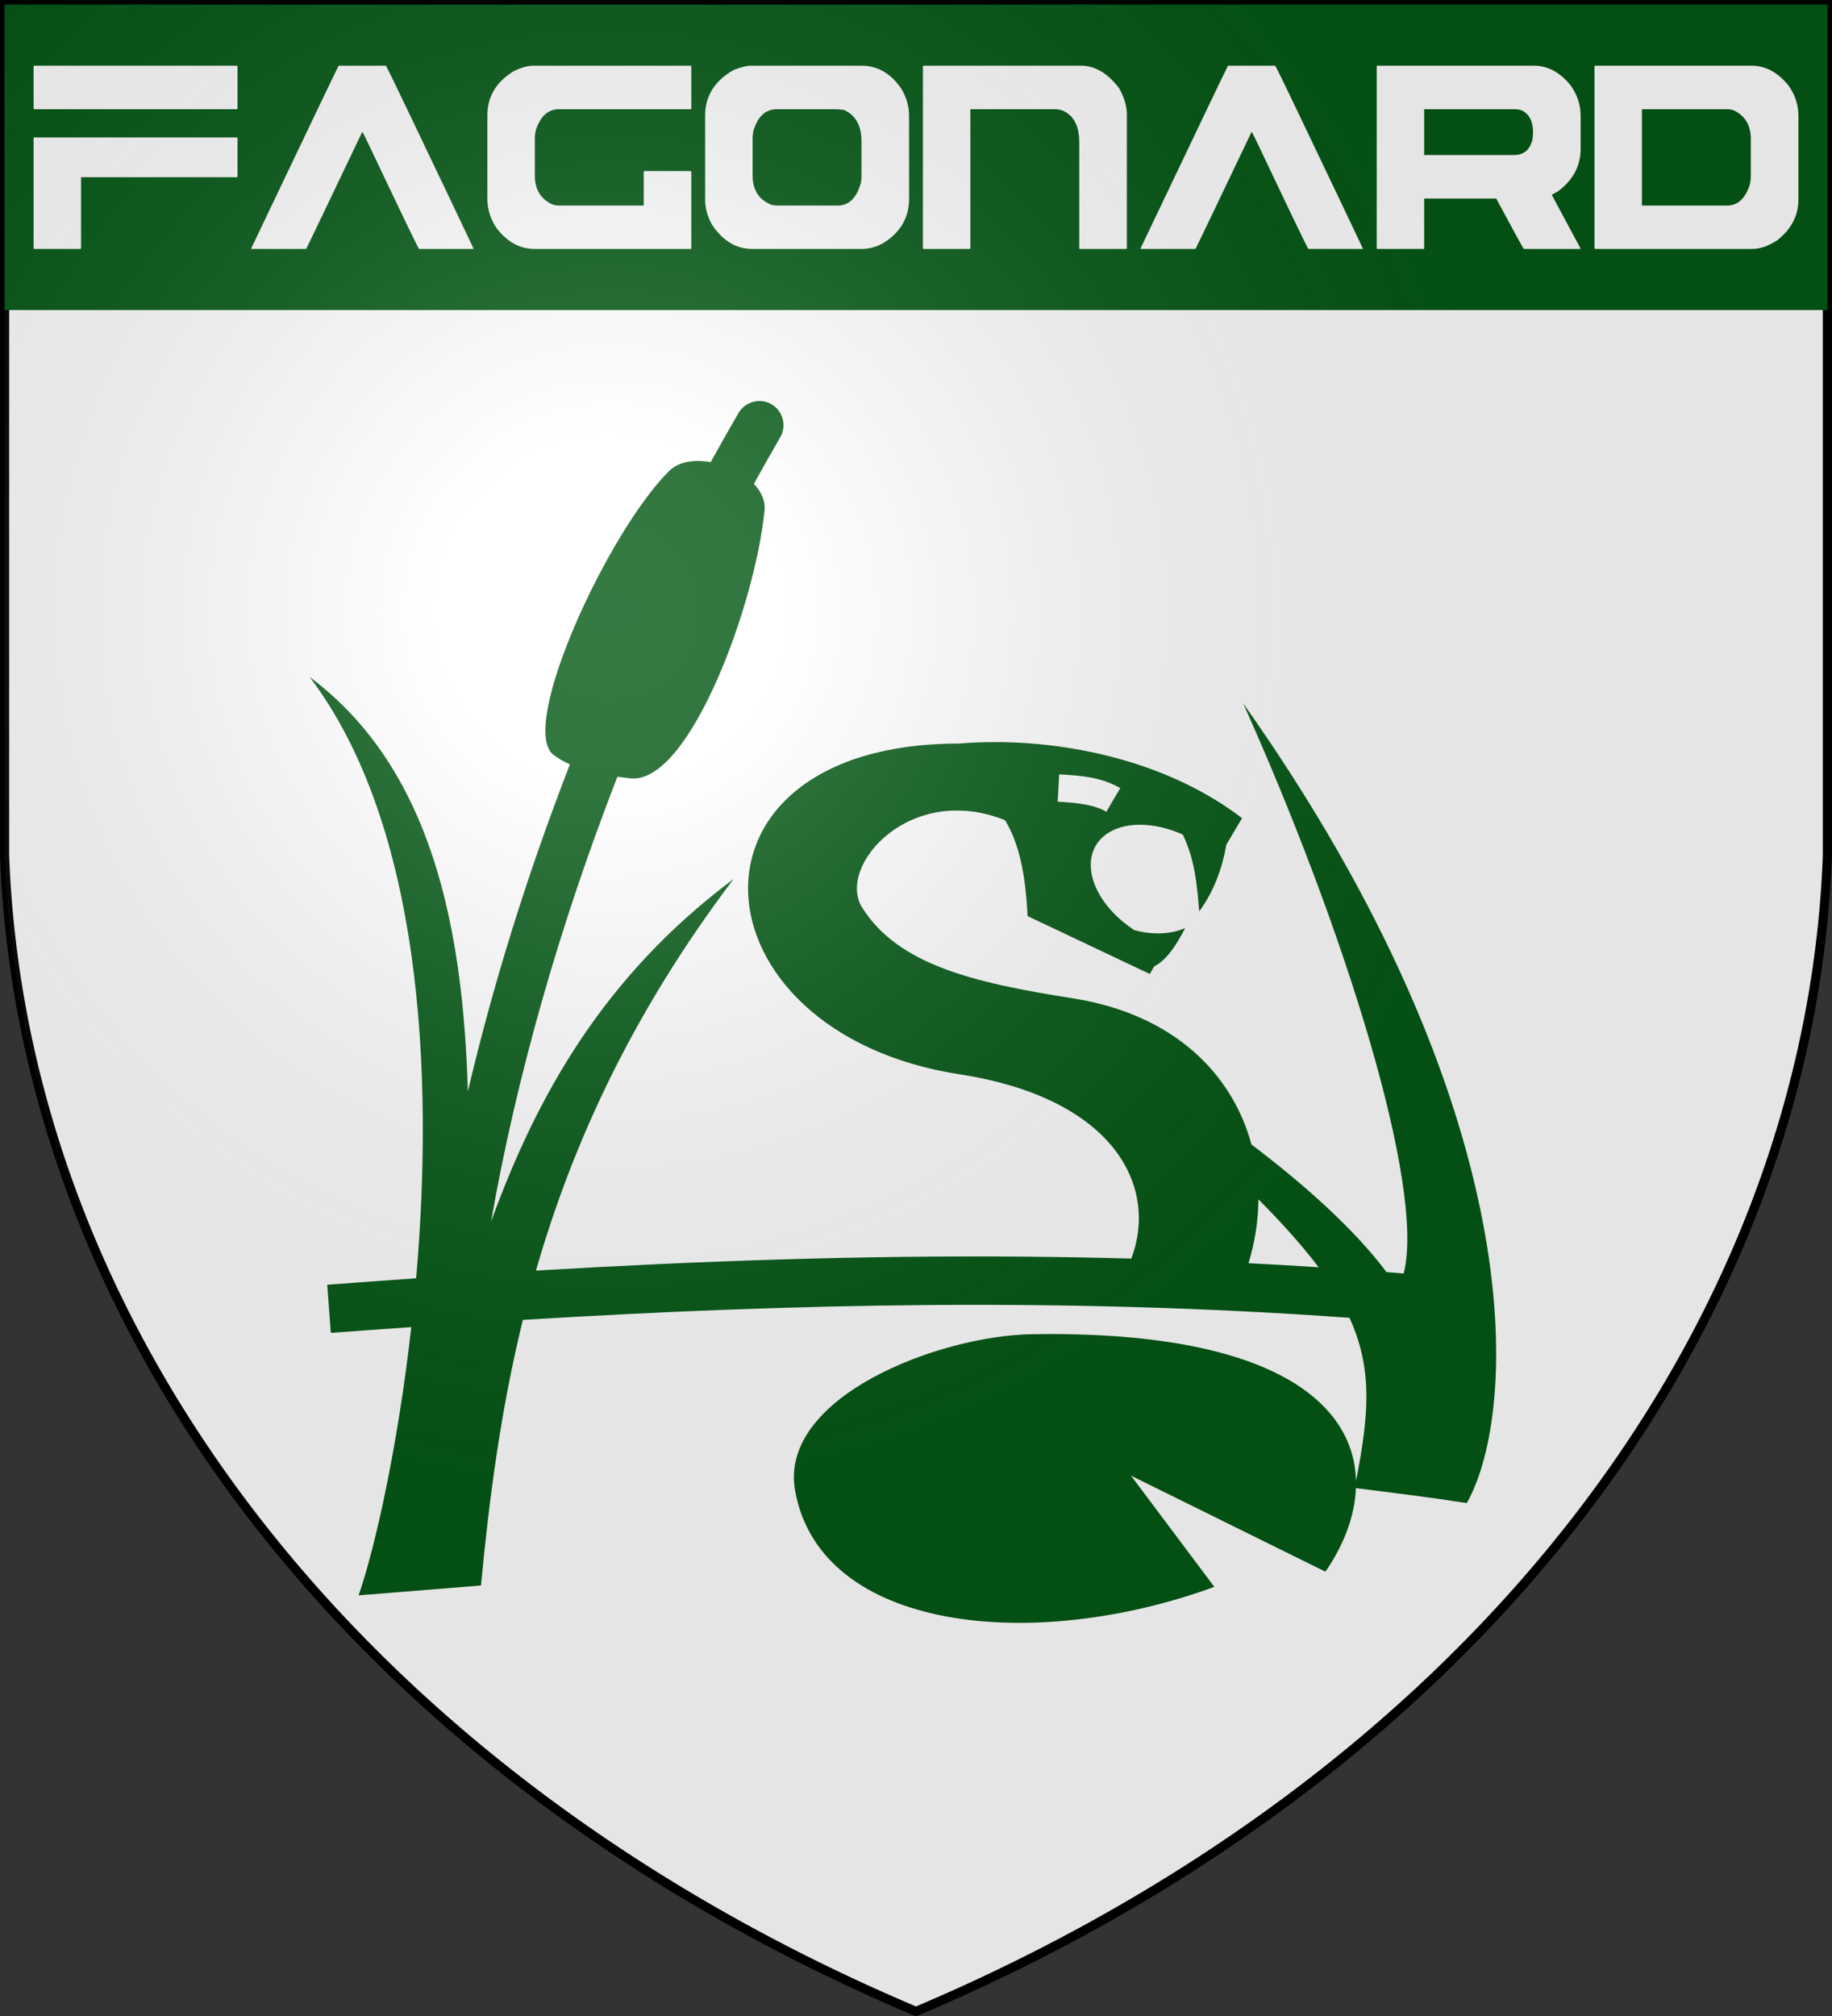
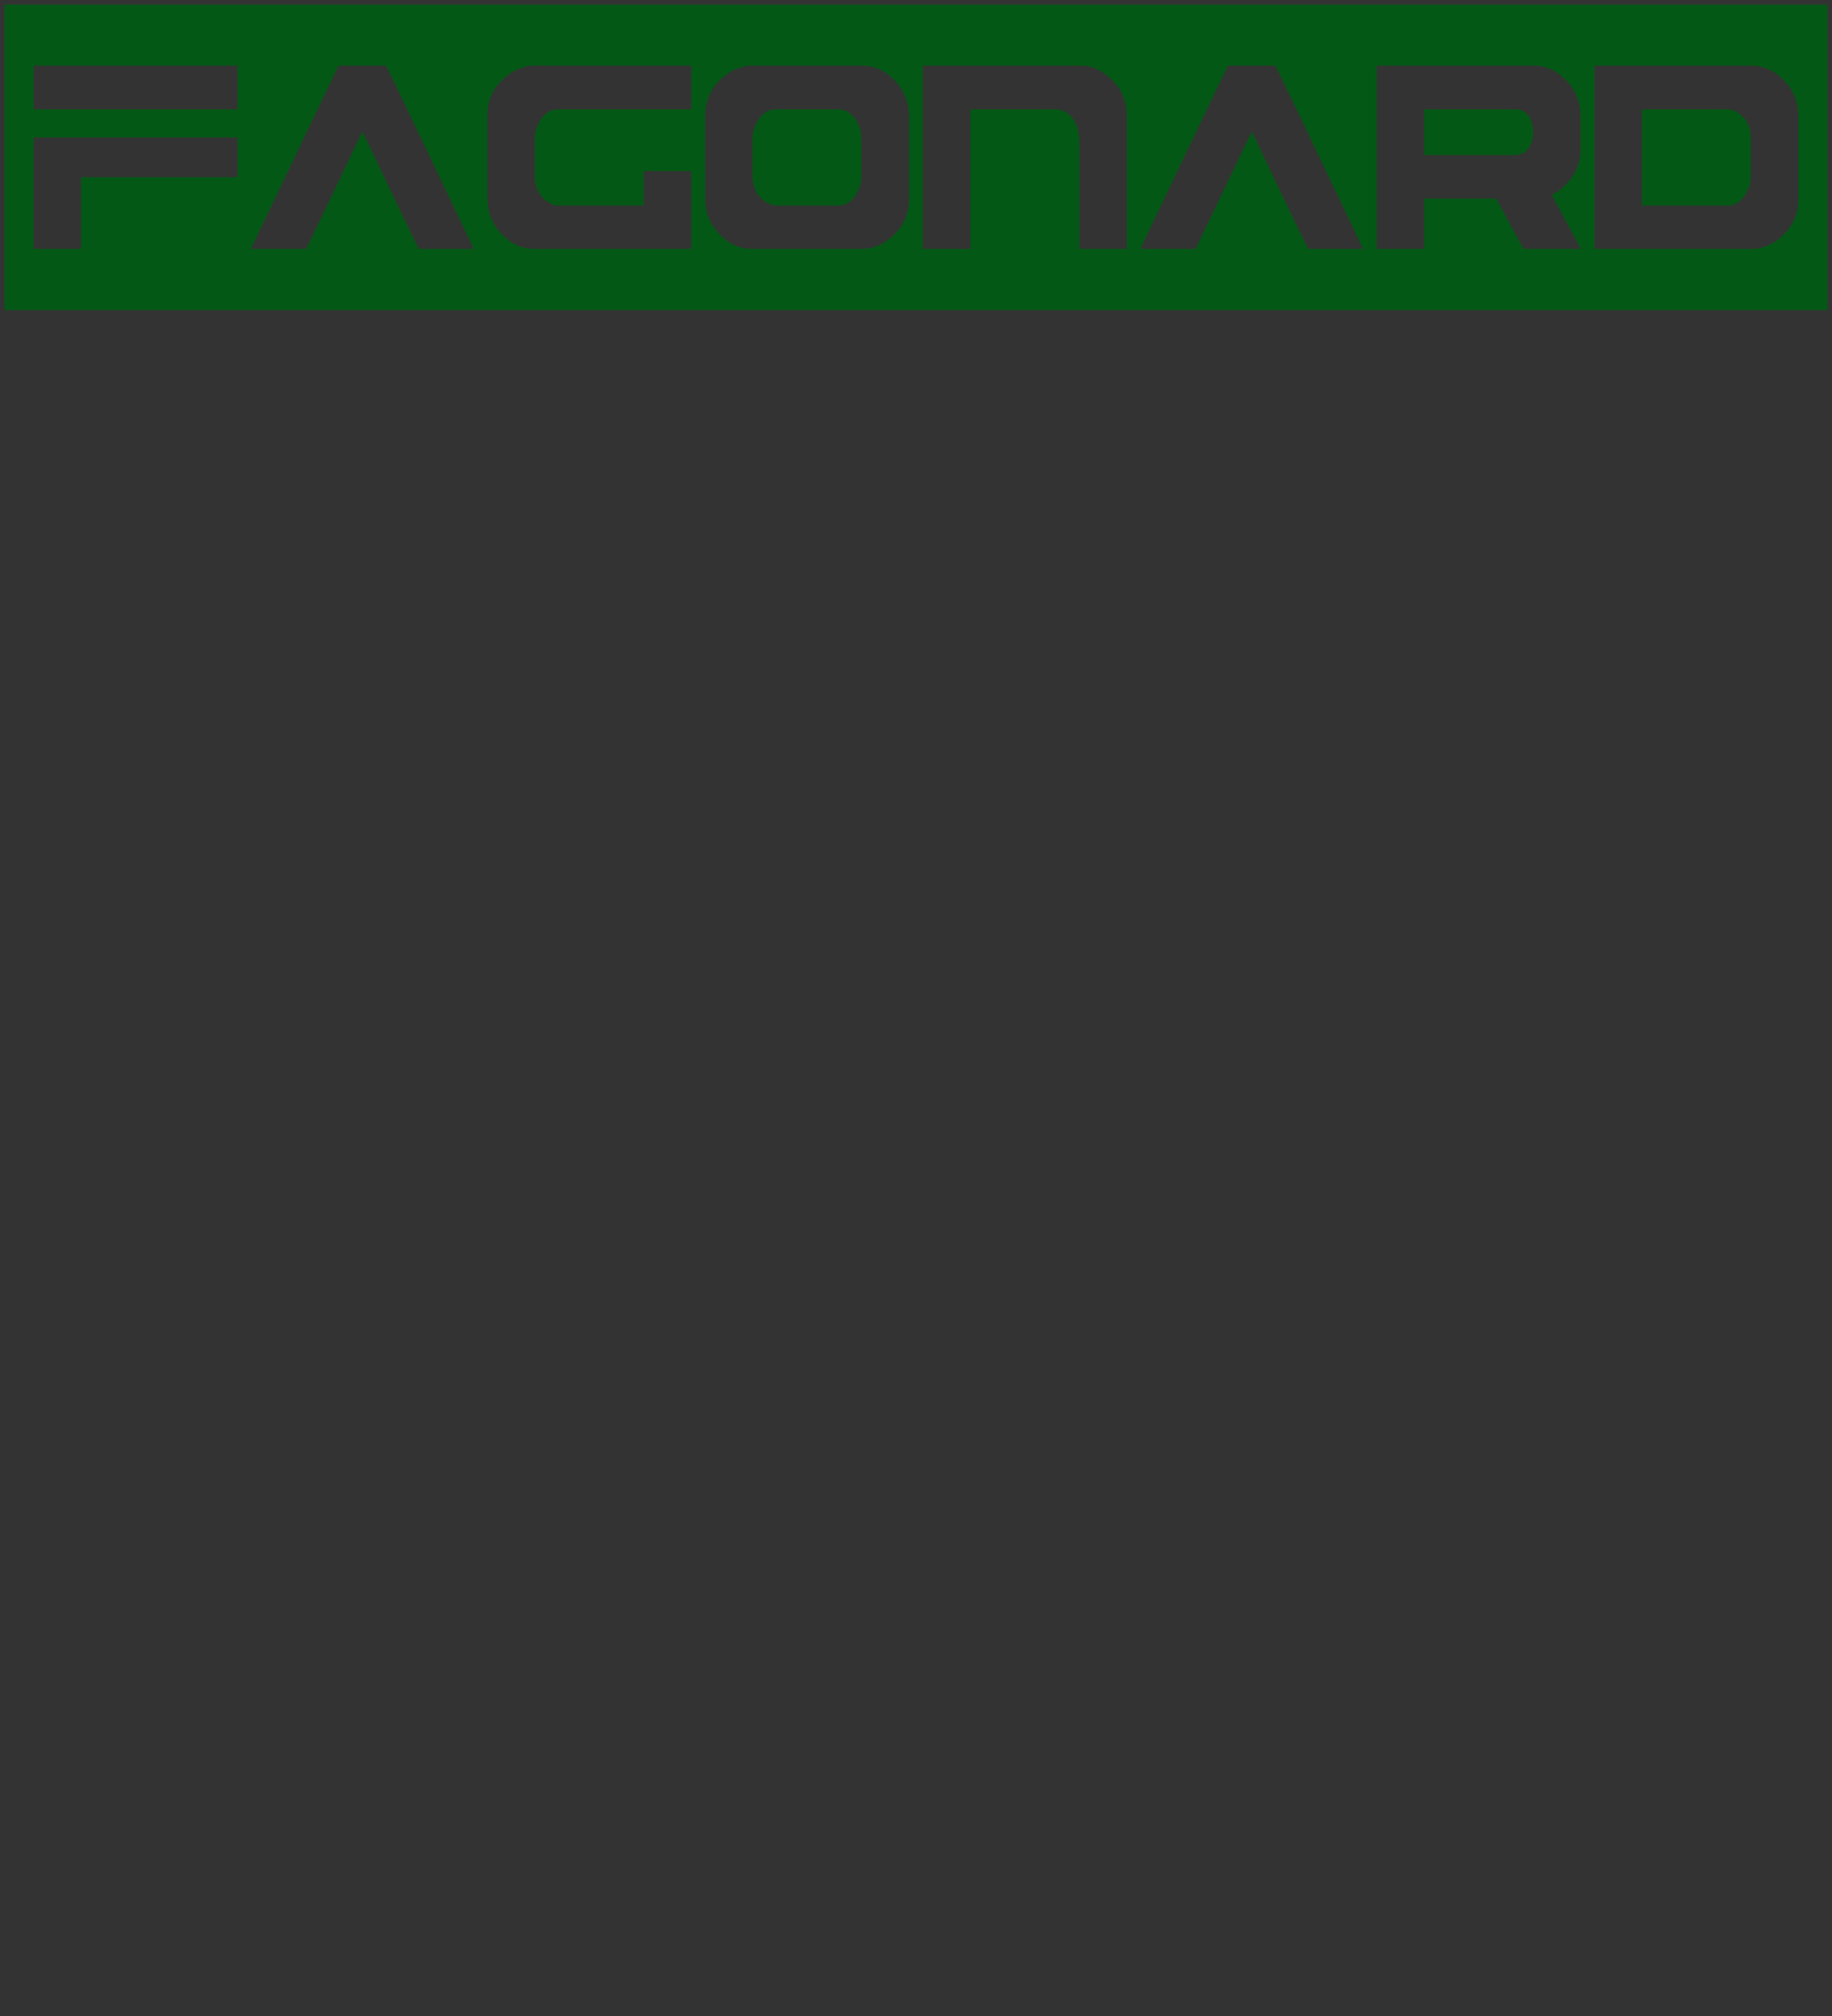
<svg xmlns="http://www.w3.org/2000/svg" version="1.1" width="600" height="660">
  <rect width="100%" height="100%" fill="#333333" stroke="none" />
  <title>GeoBrol - Blason de Fagonard - La Tour Sombre</title>
  <radialGradient id="A" cx="200" cy="200" r="300" gradientUnits="userSpaceOnUse">
    <stop offset="0" stop-color="#fff" stop-opacity=".200" />
    <stop offset="0.19" stop-color="#fff" stop-opacity=".180" />
    <stop offset="0.6" stop-color="#6b6b6b" stop-opacity=".150" />
    <stop offset="1" stop-opacity=".100" />
  </radialGradient>
-   <path fill="#fff" stroke="#000" stroke-width="3" d="M1.5 1.5h597V280A570 445 0 0 1 300 658.5 570 445 0 0 1 1.5 280Z" />
  <g fill="#045815" stroke="none">
    <path d="M 1.5 1.5 L 598.5 1.5 L 598.5 101.5 L 1.5 101.5 Z M 11 21.78 L 11 35.479 C 11 35.665 11.076 35.758 11.227 35.758 L 77.564 35.758 C 77.715 35.758 77.79 35.665 77.79 35.479 L 77.79 21.78 C 77.79 21.631 77.715 21.537 77.564 21.5 L 11.227 21.5 C 11.105 21.5 11.03 21.594 11 21.78 Z M 11 45.265 L 11 81.22 C 11 81.406 11.076 81.5 11.227 81.5 L 26.315 81.5 C 26.466 81.5 26.542 81.406 26.542 81.22 L 26.542 58.013 L 77.564 58.013 C 77.715 58.013 77.79 57.92 77.79 57.734 L 77.79 45.265 C 77.79 45.116 77.715 45.022 77.564 44.985 L 11.227 44.985 C 11.105 44.985 11.03 45.079 11 45.265 Z M 82.317 81.22 L 82.317 81.5 L 100.261 81.5 C 100.593 80.941 106.726 68.154 118.658 43.139 C 118.718 43.139 119.398 44.482 120.697 47.166 C 131.3 69.533 136.813 80.978 137.236 81.5 L 155.089 81.5 L 155.089 81.388 C 154.575 80.232 148.186 66.812 135.922 41.127 C 129.85 28.377 126.663 21.835 126.361 21.5 L 110.909 21.5 C 110.214 22.804 100.684 42.711 82.317 81.22 Z M 168.096 23.401 C 162.446 26.905 159.622 31.695 159.622 37.772 L 159.622 65.116 C 159.622 68.583 160.679 71.845 162.794 74.901 C 166.268 79.301 170.361 81.5 175.074 81.5 L 226.187 81.5 C 226.338 81.5 226.413 81.406 226.413 81.22 L 226.413 56.281 C 226.413 56.132 226.338 56.038 226.187 56.001 L 211.052 56.001 C 210.931 56.001 210.856 56.095 210.826 56.281 L 210.826 67.297 L 183.094 67.297 C 182.097 67.297 181.236 67.11 180.512 66.737 C 176.947 64.948 175.164 61.854 175.164 57.454 L 175.164 45.153 C 175.164 44.706 175.24 43.978 175.391 42.972 C 176.841 38.163 179.409 35.758 183.094 35.758 L 226.187 35.758 C 226.338 35.758 226.413 35.665 226.413 35.479 L 226.413 21.78 C 226.413 21.631 226.338 21.537 226.187 21.5 L 174.756 21.5 C 172.793 21.5 170.573 22.134 168.096 23.401 Z M 240.093 23.01 C 233.991 26.551 230.94 31.509 230.94 37.884 L 230.94 65.284 C 230.94 68.154 231.695 70.912 233.205 73.559 C 236.71 78.852 241.105 81.5 246.391 81.5 L 282.052 81.5 C 284.65 81.5 287.112 80.829 289.438 79.487 C 294.966 75.982 297.73 71.192 297.73 65.116 L 297.73 37.996 C 297.73 34.938 296.93 32.031 295.329 29.273 C 291.915 24.091 287.49 21.5 282.052 21.5 L 245.938 21.5 C 244.458 21.5 242.509 22.004 240.093 23.01 Z M 246.799 42.692 C 248.219 38.07 250.756 35.758 254.412 35.758 L 273.443 35.758 C 274.289 35.758 275.271 35.834 276.388 35.983 C 280.225 37.698 282.143 41.109 282.143 46.215 L 282.143 57.623 C 282.143 58.741 282.037 59.635 281.826 60.306 C 280.406 64.967 277.914 67.297 274.349 67.297 L 254.412 67.297 C 253.777 67.297 253.173 67.203 252.6 67.016 C 248.521 65.414 246.482 62.189 246.482 57.344 L 246.482 45.544 C 246.482 44.575 246.588 43.625 246.799 42.692 Z M 302.263 21.78 L 302.263 81.22 C 302.263 81.406 302.338 81.5 302.489 81.5 L 317.579 81.5 C 317.73 81.5 317.805 81.406 317.805 81.22 L 317.805 35.758 L 345.536 35.758 C 346.262 35.758 347.062 35.889 347.938 36.15 C 351.624 37.753 353.466 41.201 353.466 46.495 L 353.466 81.22 C 353.466 81.406 353.542 81.5 353.693 81.5 L 368.827 81.5 C 368.978 81.5 369.054 81.406 369.054 81.22 L 369.054 37.604 C 369.054 34.734 368.208 31.825 366.516 28.881 C 362.77 23.96 358.602 21.5 354.01 21.5 L 302.489 21.5 C 302.369 21.5 302.293 21.594 302.263 21.78 Z M 373.586 81.22 L 373.586 81.5 L 391.53 81.5 C 391.862 80.941 397.994 68.154 409.927 43.139 C 409.987 43.139 410.667 44.482 411.966 47.166 C 422.57 69.533 428.082 80.978 428.505 81.5 L 446.358 81.5 L 446.358 81.388 C 445.845 80.232 439.455 66.812 427.191 41.127 C 421.119 28.377 417.932 21.835 417.63 21.5 L 402.178 21.5 C 401.484 22.804 391.953 42.711 373.586 81.22 Z M 450.886 21.78 L 450.886 81.22 C 450.886 81.406 450.961 81.5 451.112 81.5 L 466.202 81.5 C 466.353 81.5 466.428 81.406 466.428 81.22 L 466.428 65.004 L 490.036 65.004 C 495.594 75.368 498.6 80.866 499.053 81.5 L 517.45 81.5 L 517.677 81.388 L 508.206 63.774 L 510.155 62.711 C 515.169 59.021 517.677 54.36 517.677 48.731 L 517.677 37.884 C 517.677 34.379 516.619 31.117 514.504 28.098 C 511.031 23.699 506.968 21.5 502.316 21.5 L 451.112 21.5 C 450.992 21.5 450.916 21.594 450.886 21.78 Z M 496.108 35.758 C 496.893 35.758 497.663 35.889 498.419 36.15 C 500.866 37.343 502.089 39.747 502.089 43.364 C 502.089 44.109 502.029 44.873 501.908 45.656 C 501.062 49.049 499.068 50.745 495.927 50.745 L 466.428 50.745 L 466.428 35.758 Z M 522.209 21.78 L 522.209 81.22 C 522.209 81.406 522.284 81.5 522.435 81.5 L 573.866 81.5 C 576.524 81.5 579.318 80.512 582.249 78.536 C 586.75 74.882 589 70.502 589 65.396 L 589 37.884 C 589 34.379 587.943 31.117 585.828 28.098 C 582.323 23.699 578.261 21.5 573.639 21.5 L 522.435 21.5 C 522.315 21.5 522.24 21.594 522.209 21.78 Z M 565.483 35.758 C 566.479 35.758 567.355 35.926 568.111 36.262 C 571.645 38.051 573.413 41.146 573.413 45.544 L 573.413 57.623 C 573.413 58.555 573.307 59.486 573.095 60.418 C 571.615 65.004 569.123 67.297 565.618 67.297 L 537.751 67.297 L 537.751 35.758 Z" />
-     <path d="M 248.806 131.29 C 248.82 131.29 248.833 131.29 248.846 131.291 C 254.935 131.408 258.613 138.072 255.468 143.285 C 252.562 148.268 249.714 153.315 246.908 158.403 C 249.302 160.923 250.708 163.922 250.395 167.097 C 247.345 198.073 225.729 256.797 206.522 254.816 C 205.093 254.669 203.655 254.49 202.204 254.295 C 183.13 303.293 168.957 353.32 160.827 399.94 C 175.731 358.956 197.519 319.7 240.271 287.76 C 206.791 332.005 187.391 374.781 175.53 415.97 C 228.147 412.857 281.673 410.915 336.655 411.415 C 347.879 411.517 359.164 411.723 370.514 412.041 C 379.385 388.733 365.268 359.588 314.293 351.715 C 225.772 338.042 218.091 243.407 314.293 243.407 C 318.196 243.088 322.238 242.927 326.38 242.941 L 326.379 242.941 C 353.093 243.04 383.826 250.279 406.788 267.847 L 401.651 276.504 C 400.282 284.268 397.662 291.664 392.755 298.384 C 392.042 290.124 391.516 281.885 387.393 273.224 C 377.997 268.999 367.893 268.794 361.933 273.402 C 353.883 279.628 356.444 292.277 367.655 301.665 C 368.899 302.705 370.197 303.668 371.532 304.54 C 377.086 305.98 382.922 306.076 388.158 303.836 C 385.303 309.287 382.229 314.16 378.139 316.312 L 378.108 316.25 L 376.565 318.858 L 336.548 299.912 C 335.83 285.587 333.687 276.084 329.179 268.536 C 298.036 256.001 273.839 283.613 282.379 297.141 C 294.029 315.596 318.038 321.626 351.241 326.81 C 384.43 331.992 403.597 351.539 409.858 374.667 C 427.332 387.917 443.711 402.569 454.093 416.46 C 455.964 416.609 457.838 416.775 459.715 416.929 C 466.978 388.752 440.107 303.586 407.124 230.221 C 501.427 363.545 497.555 461.436 480.401 492.08 C 468.327 490.194 456.195 488.712 444.075 487.188 C 443.708 496.552 439.949 506.059 434.082 514.536 L 370.409 483.101 L 397.705 519.507 C 338.633 541.149 268.773 534.271 260.413 488.073 C 254.894 457.535 307.094 437.269 338.141 436.784 C 416.887 435.58 443.527 459.368 444.102 484.845 C 448.353 463.274 449.637 448.149 441.967 431.423 C 347.82 424.653 258.468 426.813 171.238 432.1 C 163.922 461.964 160.185 490.965 157.524 519.065 L 117.451 522.292 C 122.651 507.336 130.203 474.351 134.703 434.468 C 125.905 435.083 117.109 435.712 108.343 436.369 L 107.172 420.597 C 116.855 419.874 126.557 419.165 136.291 418.491 C 142.122 351.426 138.131 270.155 101.42 221.637 C 141.292 251.426 151.625 303.181 153.23 357.315 C 161.507 322.116 172.786 285.931 186.642 250.261 C 184.789 249.416 183.026 248.419 181.387 247.217 C 169.403 238.428 199.033 174.183 219.117 154.215 C 222.29 151.06 227.499 150.345 232.778 151.275 C 235.739 145.906 238.737 140.585 241.806 135.324 C 243.227 132.801 245.911 131.253 248.807 131.291 L 248.806 131.29 Z M 431.844 414.875 C 426.798 408.147 420.331 400.866 412.15 392.647 C 412.101 399.628 411.006 406.682 408.891 413.549 C 416.51 413.936 424.162 414.377 431.844 414.875 Z M 346.403 262.456 C 352.787 262.81 358.428 263.44 362.353 265.752 L 366.89 258.023 C 360.557 254.295 353.434 253.879 346.897 253.515 L 346.403 262.456 Z" />
  </g>
-   <path fill="url(#A)" d="M1.5 1.5h597V280A570 445 0 0 1 300 658.5 570 445 0 0 1 1.5 280Z" stroke-width="3" />
</svg>